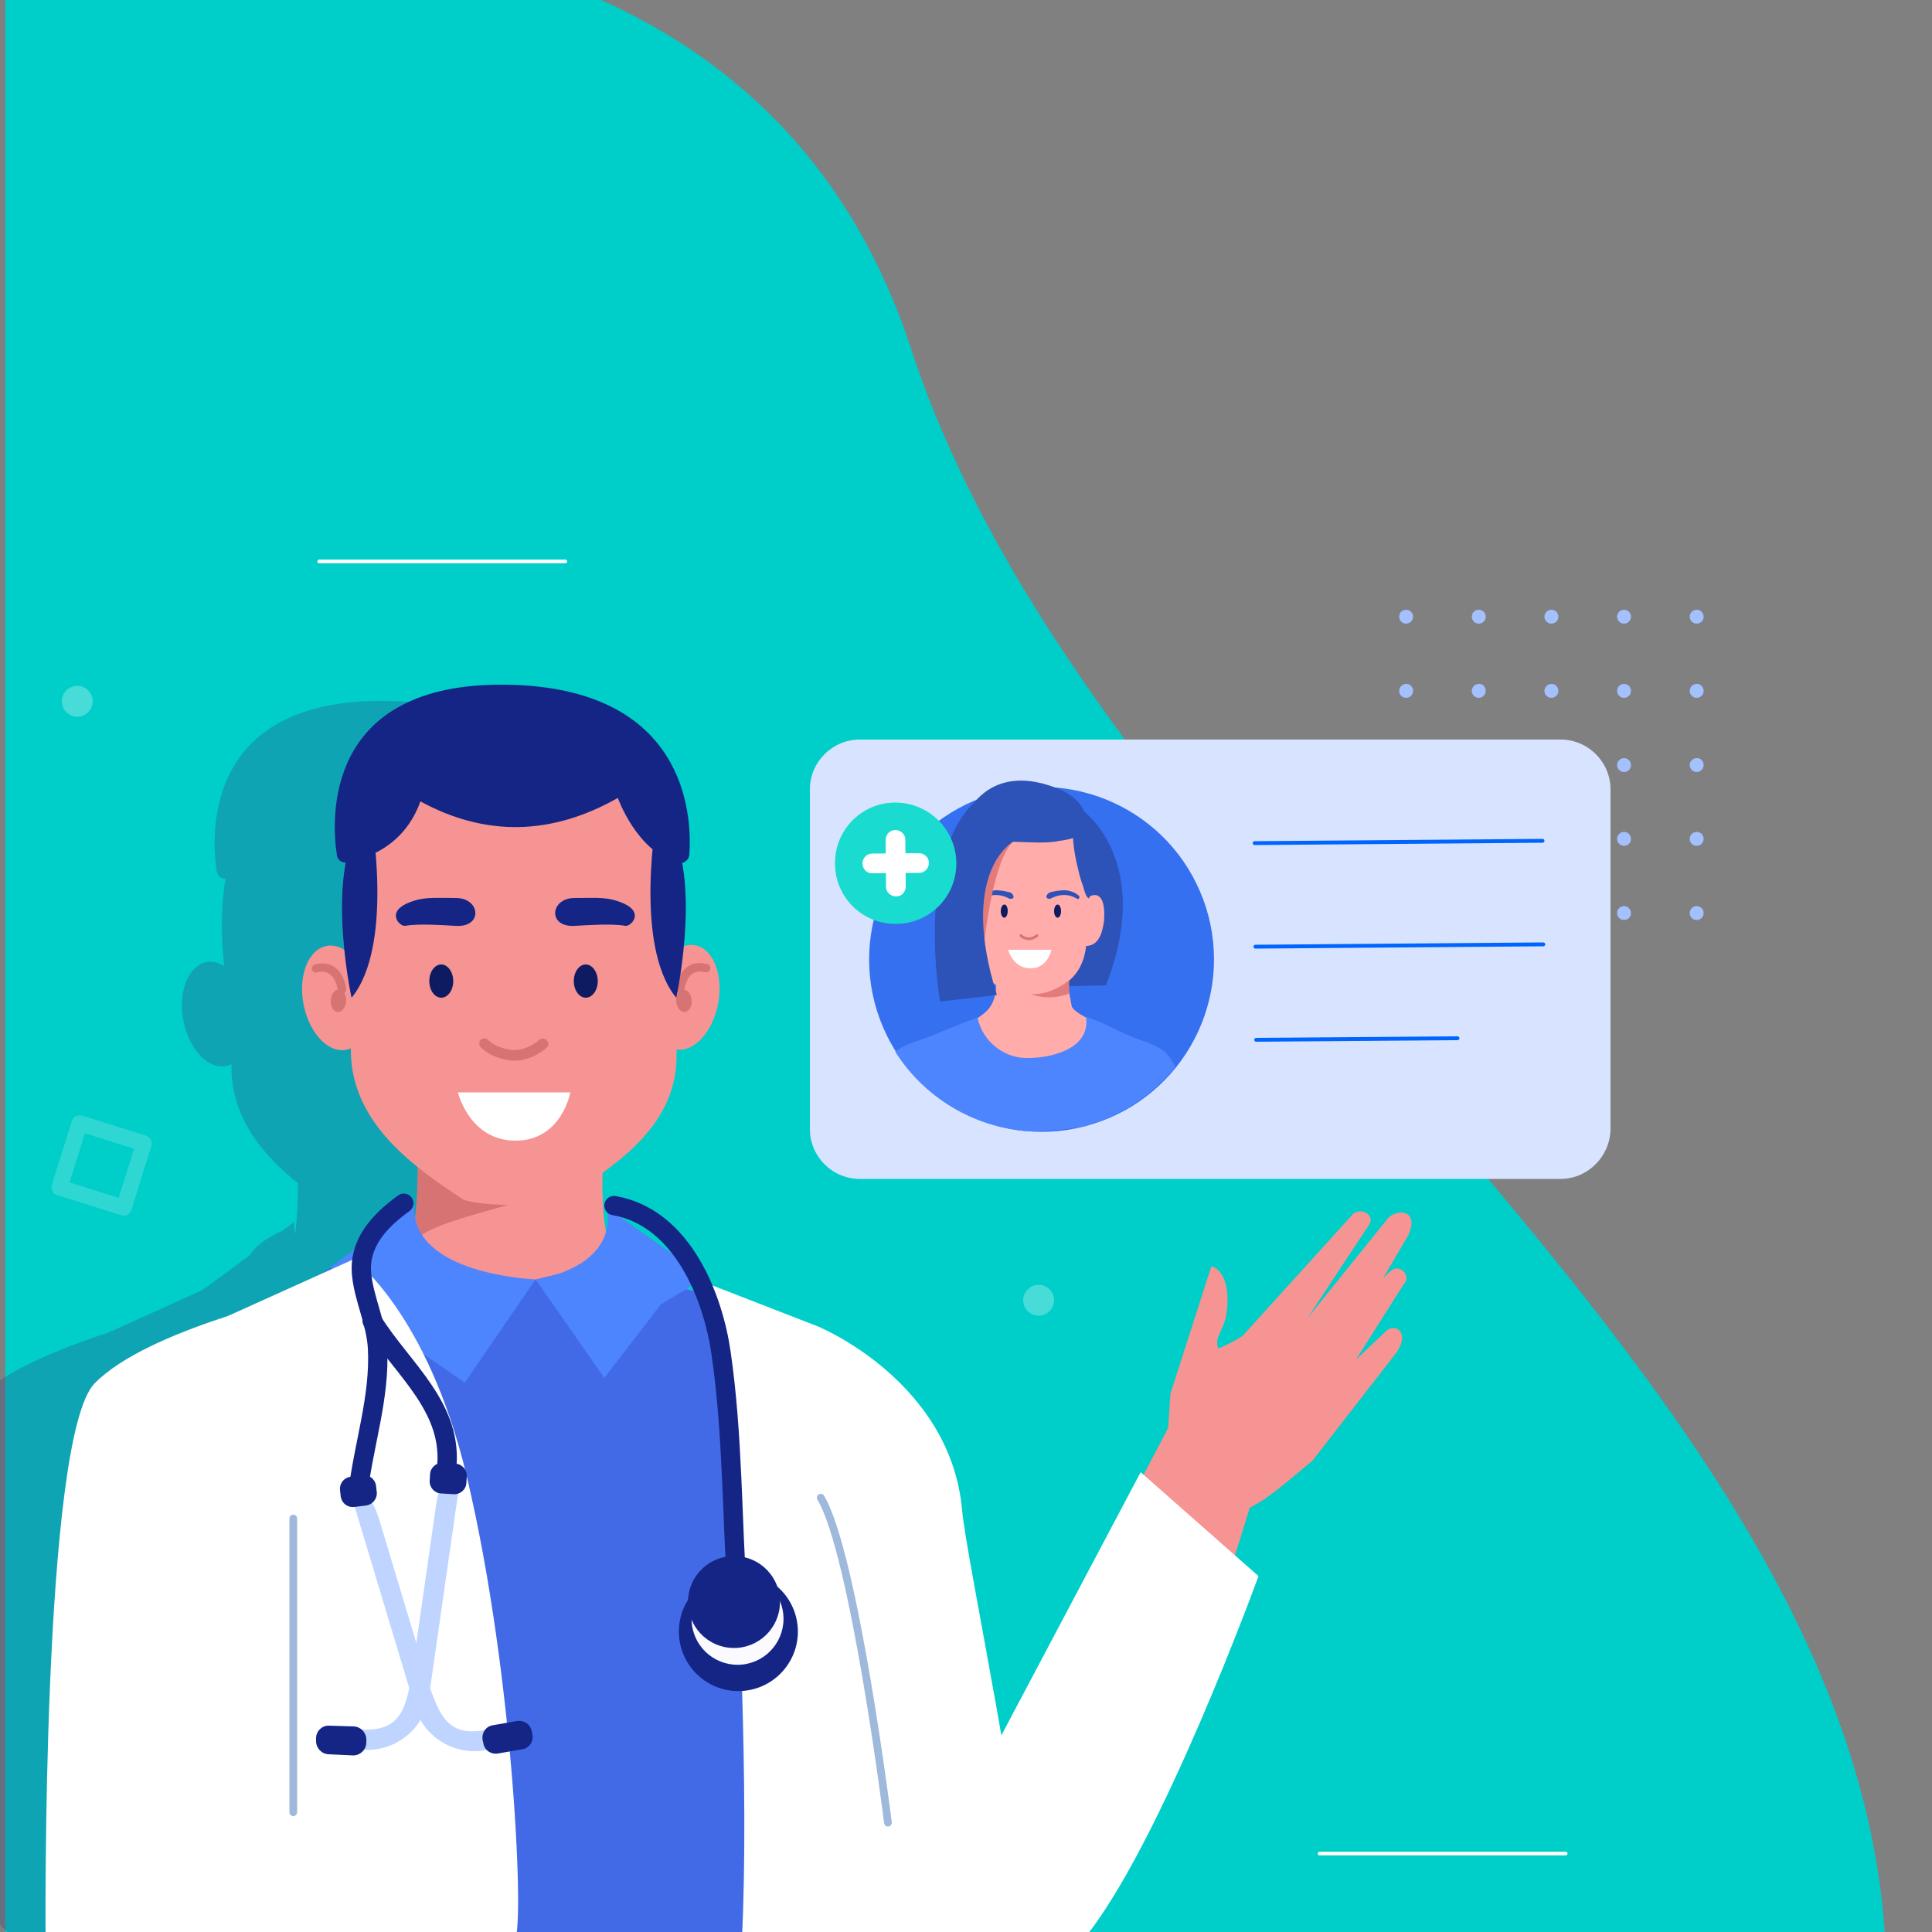
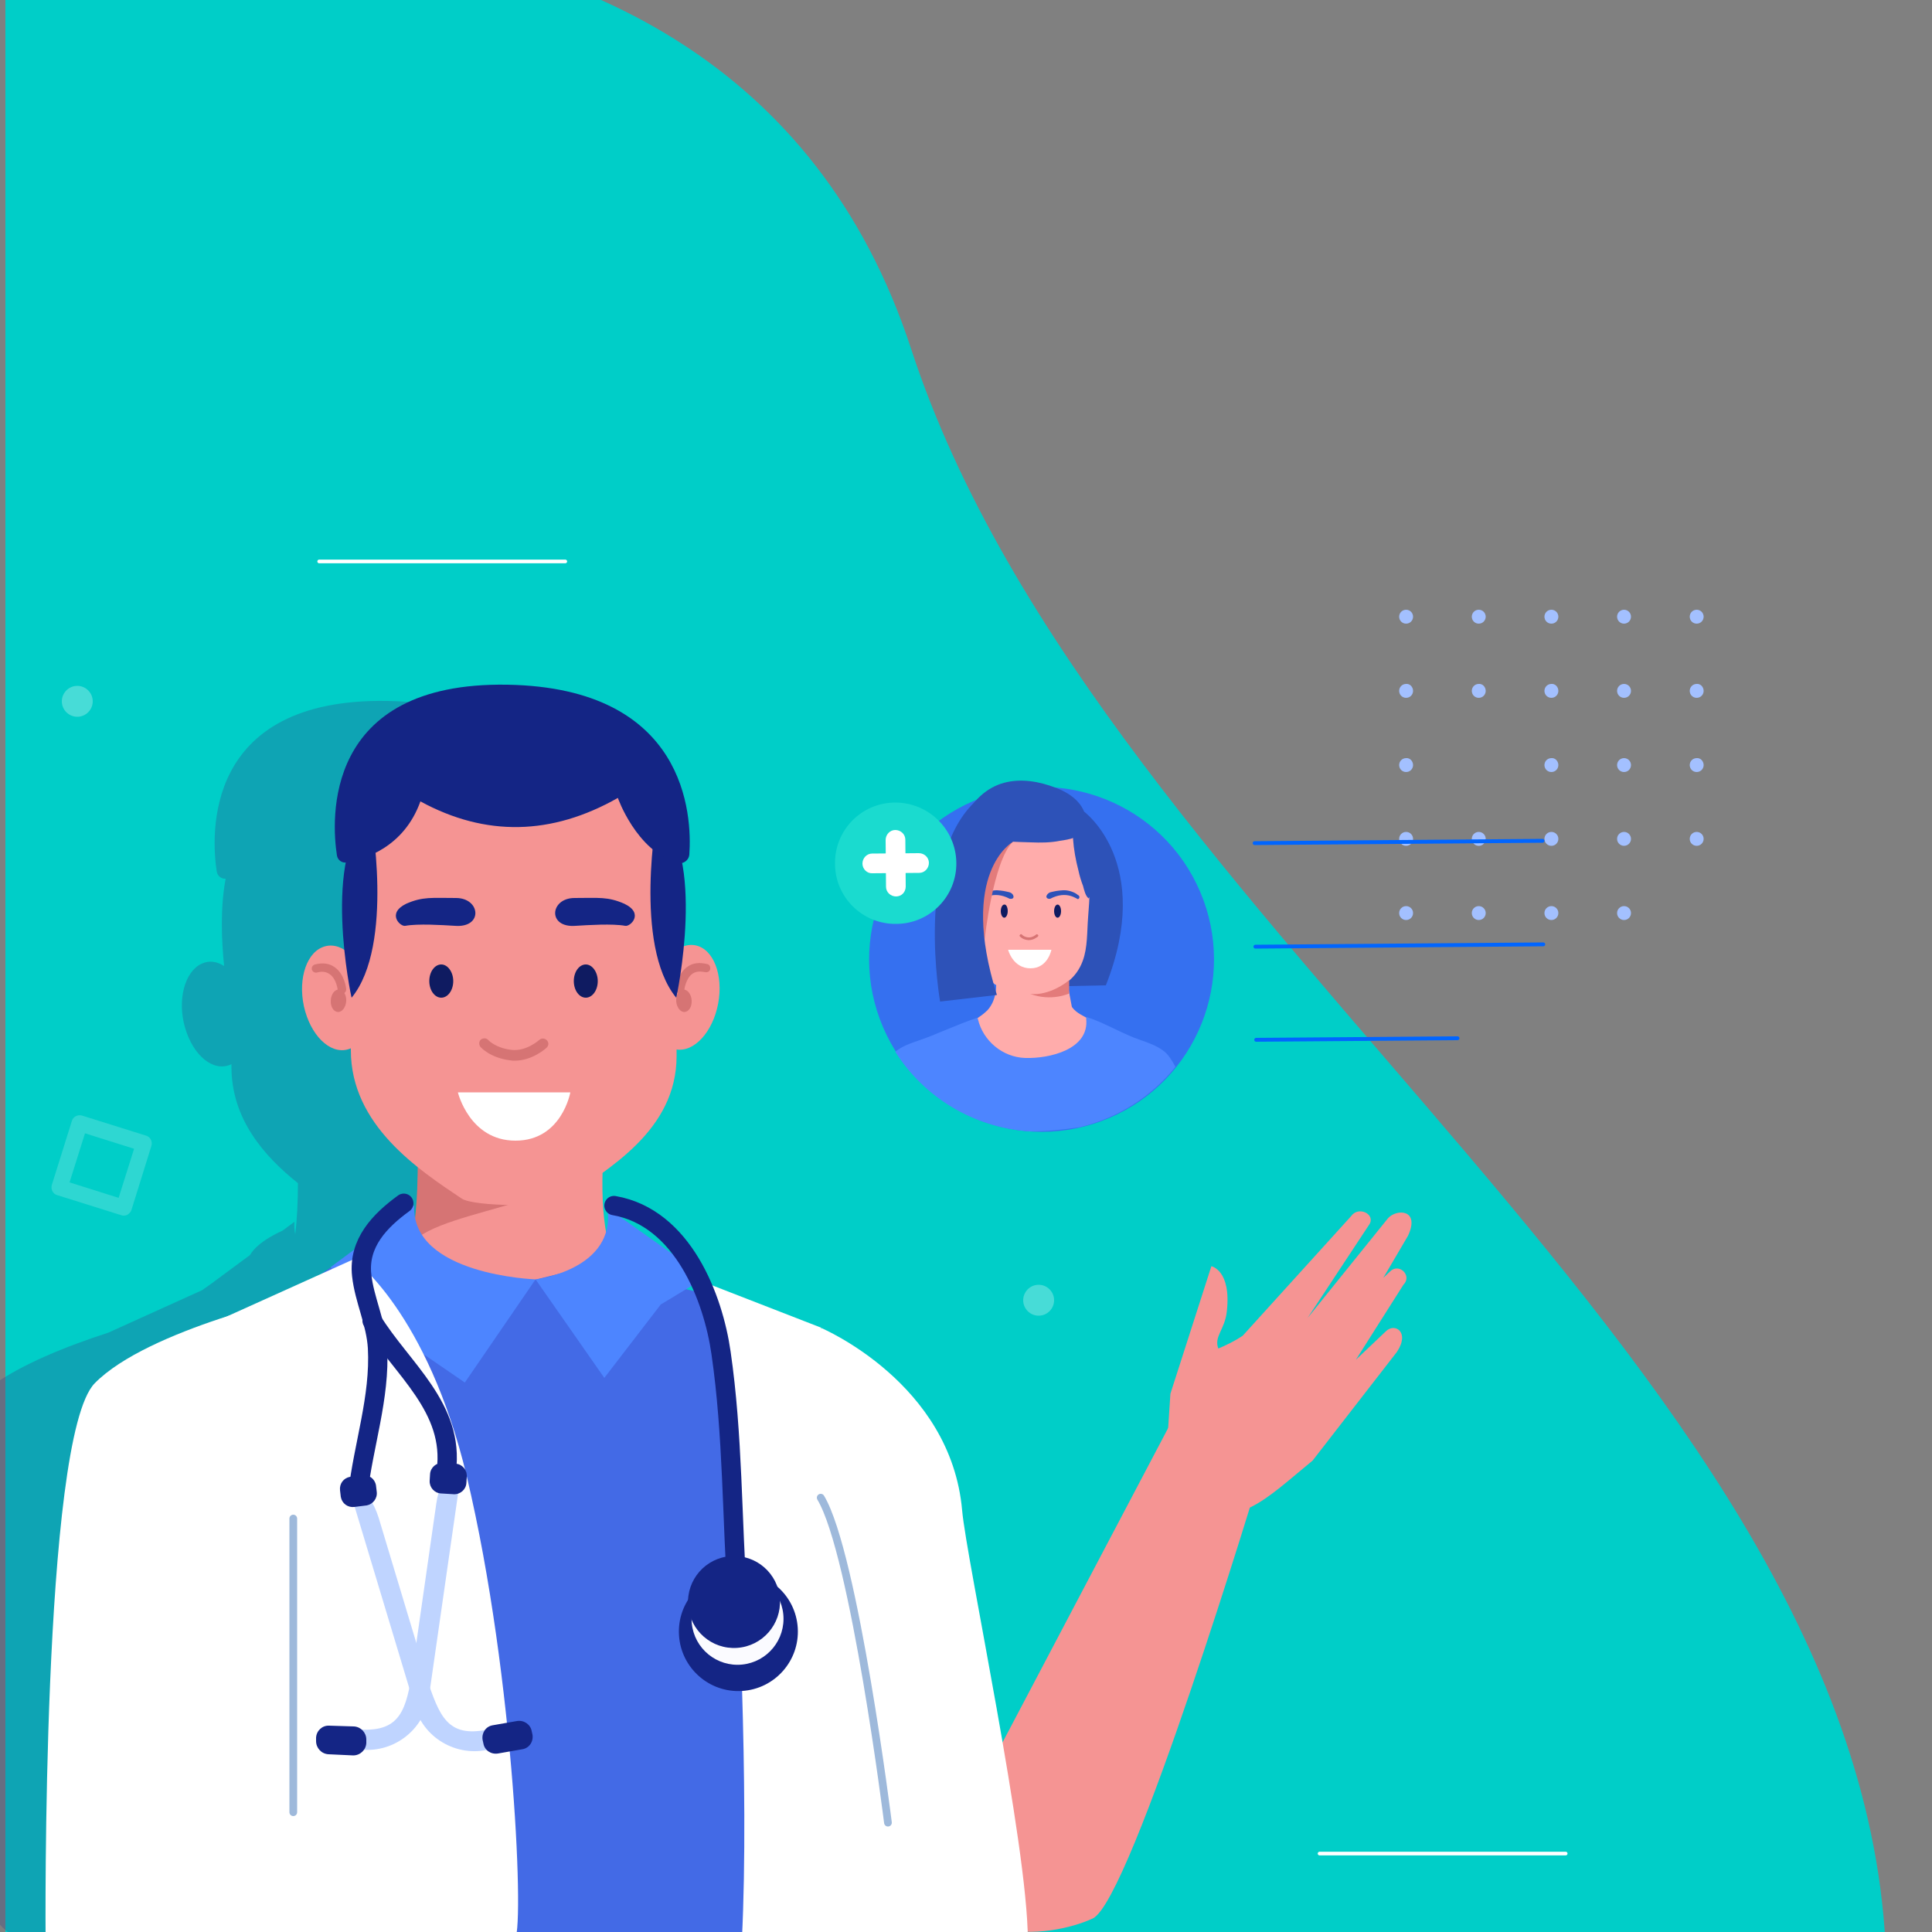
<svg xmlns="http://www.w3.org/2000/svg" xmlns:xlink="http://www.w3.org/1999/xlink" enable-background="new 0 0 500 500" version="1.1" viewBox="0 0 500 500">
  <rect x="0" y="0" width="500" height="500" fill="#808080" stroke="none" />
  <style type="text/css"> .st0{clip-path:url(#a);fill:#00CEC8;} .st1{fill:#A3C0FF;} .st2{fill:#D8E3FF;} .st3{fill-rule:evenodd;clip-rule:evenodd;fill:#F59493;} .st4{fill-rule:evenodd;clip-rule:evenodd;fill:#FFFFFF;} .st5{opacity:0.31;fill:#2E4787;} .st6{fill:#F59493;} .st7{fill:#436AE6;} .st8{fill:#D67474;} .st9{fill:#0F1B61;} .st10{fill:#142585;} .st11{fill:#4D85FF;} .st12{fill:#FFFFFF;} .st13{fill:none;stroke:#9EB9DB;stroke-width:2;stroke-linecap:round;stroke-linejoin:round;stroke-miterlimit:10;} .st14{fill:none;stroke:#142585;stroke-width:5;stroke-linecap:round;stroke-linejoin:round;stroke-miterlimit:10;} .st15{fill:#BFD4FF;} .st16{fill:none;stroke:#223A7A;stroke-width:5.47;stroke-linecap:round;stroke-linejoin:round;stroke-miterlimit:10;} .st17{fill:#FBFBFF;} .st18{fill-rule:evenodd;clip-rule:evenodd;fill:none;stroke:#0065FF;stroke-width:1;stroke-linecap:round;stroke-linejoin:round;stroke-miterlimit:10;} .st19{fill:#3570F0;} .st20{fill:#2D52B8;} .st21{fill:#FFACAB;} .st22{fill:#E37B7B;} .st23{fill:#1ADBCF;} .st24{opacity:0.18;} .st25{fill:none;stroke:#FFFFFF;stroke-width:0.946;stroke-linecap:round;stroke-linejoin:round;stroke-miterlimit:10;} .st26{opacity:0.28;fill:#FFFFFF;} .st27{clip-path:url(#SVGID_4_);fill:#00CEC8;} .st28{clip-path:url(#SVGID_6_);fill:#00CEC8;} .st29{clip-path:url(#SVGID_8_);fill:#00CEC8;} .st30{fill:#173885;} .st31{fill:#385BD6;} .st32{fill:#C2D5FF;} .st33{fill:#C0CAE3;} .st34{fill:#4A74FF;} .st35{fill:#122175;} .st36{fill:#E6EEFF;} .st37{fill:#183180;} .st38{fill:#99B2E8;} .st39{fill:#8EA3D4;} .st40{fill:#C9E4FF;} .st41{fill:none;stroke:#E38A78;stroke-width:0.83;stroke-linecap:round;stroke-linejoin:round;stroke-miterlimit:10;} .st42{fill:none;stroke:#9EB9DB;stroke-linecap:round;stroke-linejoin:round;stroke-miterlimit:10;} .st43{fill:none;stroke:#FFFFFF;stroke-width:1.564;stroke-linecap:round;stroke-linejoin:round;stroke-miterlimit:10;} .st44{fill:#A3BEF7;} .st45{fill:none;stroke:#142585;stroke-width:2;stroke-linecap:round;stroke-linejoin:round;stroke-miterlimit:10;} .st46{fill:none;stroke:#223A7A;stroke-width:2.383;stroke-linecap:round;stroke-linejoin:round;stroke-miterlimit:10;} .st47{fill:none;stroke:#142585;stroke-linecap:round;stroke-linejoin:round;stroke-miterlimit:10;} .st48{fill:#F0F5FF;} .st49{opacity:0.28;} .st50{opacity:0.4;fill:#A8B2E5;} .st51{opacity:0.31;fill:#476DCF;} .st52{fill:url(#SVGID_9_);} .st53{fill:#3B6BD9;} .st54{opacity:0.27;fill:#FCFEFF;} .st55{fill:#2F6AD6;} .st56{fill:#2B60C2;} .st57{fill:#6094F5;} .st58{fill:#4C87F5;} .st59{fill:#85B0FF;} .st60{fill:#B8D1FF;} .st61{fill:#99B8FF;} .st62{fill:#356DE6;} .st63{fill:#CFDEFF;} .st64{fill:#3071FF;} .st65{fill:#FFFFFF;stroke:#35519C;stroke-width:0.575;stroke-miterlimit:10;} .st66{fill:#0E2E82;} .st67{fill:#FFFFFF;stroke:#35519C;stroke-width:0.591;stroke-miterlimit:10;} .st68{fill:#3E62D4;} .st69{fill:none;stroke:#B8CCFF;stroke-width:3.659;stroke-linecap:round;stroke-linejoin:round;stroke-miterlimit:10;} .st70{fill:#3072FF;} .st71{fill:none;stroke:#FFFFFF;stroke-width:2.045;stroke-linecap:round;stroke-linejoin:round;stroke-miterlimit:10;} .st72{fill:url(#SVGID_10_);} .st73{fill:#ED9845;} .st74{fill:#AA5509;} .st75{opacity:0.37;fill:#AA5509;} .st76{fill:#FFA664;} .st77{fill:#D37B33;} .st78{opacity:0.18;fill:#FFE0C9;} .st79{fill:#EBF5FF;} .st80{fill:#EB984E;} .st81{fill:#FFAC61;} .st82{fill:#214BB8;} .st83{fill:#3864D6;} .st84{fill:#E1EAF4;} .st85{fill:#A1B8ED;} .st86{fill:#A6BEF5;} .st87{fill:#DBE7FF;} .st88{fill:#2F81EC;} .st89{fill:none;stroke:#2C4482;stroke-width:1.592;stroke-linecap:round;stroke-linejoin:round;stroke-miterlimit:10;} .st90{fill-rule:evenodd;clip-rule:evenodd;fill:#A1BFFF;} .st91{fill-rule:evenodd;clip-rule:evenodd;fill:#F0F5FF;} .st92{fill-rule:evenodd;clip-rule:evenodd;fill:none;stroke:#223A7A;stroke-width:1.797;stroke-linecap:round;stroke-miterlimit:10;} .st93{fill-rule:evenodd;clip-rule:evenodd;fill:#63FFF5;} .st94{fill-rule:evenodd;clip-rule:evenodd;fill:none;stroke:#FCFEFF;stroke-width:3.963;stroke-linecap:round;stroke-linejoin:round;stroke-miterlimit:10;} .st95{fill:#2651DE;} .st96{fill:#A1BFFF;} .st97{fill:#2D69ED;} .st98{opacity:0.73;fill:#3171FF;} .st99{fill:#223A7A;} .st100{fill:none;stroke:#FFFFFF;stroke-width:1.275;stroke-linecap:round;stroke-linejoin:round;stroke-miterlimit:10;} .st101{fill:#63FFF5;} .st102{fill-rule:evenodd;clip-rule:evenodd;fill:none;stroke:#FFFFFF;stroke-width:1.247;stroke-linecap:round;stroke-miterlimit:10;} .st103{fill:none;stroke:#223A7A;stroke-width:2.131;stroke-linecap:round;stroke-miterlimit:10;} .st104{fill:#2B41E3;} .st105{fill:#F6F7FA;} </style>
  <defs>
    <rect id="b" x="1.4" width="500" height="500" />
  </defs>
  <clipPath id="a">
    <use xlink:href="#b" />
  </clipPath>
  <path class="st0" d="m-11.8-10.3s198.6-49.4 247.6 100.6 250.3 265.4 252.4 419.8l-488.6 0.8c-6.3 0-11.4-6.7-11.4-15v-506.2z" />
  <path class="st1" d="m365.7 159.6c0 1-0.8 1.8-1.8 1.8s-1.8-0.8-1.8-1.8 0.8-1.8 1.8-1.8 1.8 0.8 1.8 1.8z" />
  <path class="st1" d="m384.5 159.6c0 1-0.8 1.8-1.8 1.8s-1.8-0.8-1.8-1.8 0.8-1.8 1.8-1.8 1.8 0.8 1.8 1.8z" />
  <path class="st1" d="m403.3 159.6c0 1-0.8 1.8-1.8 1.8s-1.8-0.8-1.8-1.8 0.8-1.8 1.8-1.8 1.8 0.8 1.8 1.8z" />
  <circle class="st1" cx="420.3" cy="159.6" r="1.8" />
  <path class="st1" d="m440.9 159.6c0 1-0.8 1.8-1.8 1.8s-1.8-0.8-1.8-1.8 0.8-1.8 1.8-1.8 1.8 0.8 1.8 1.8z" />
  <path class="st1" d="m365.7 178.8c0 1-0.8 1.8-1.8 1.8s-1.8-0.8-1.8-1.8 0.8-1.8 1.8-1.8c1-0.1 1.8 0.8 1.8 1.8z" />
  <path class="st1" d="m384.5 178.8c0 1-0.8 1.8-1.8 1.8s-1.8-0.8-1.8-1.8 0.8-1.8 1.8-1.8c1-0.1 1.8 0.8 1.8 1.8z" />
  <path class="st1" d="m403.3 178.8c0 1-0.8 1.8-1.8 1.8s-1.8-0.8-1.8-1.8 0.8-1.8 1.8-1.8c1-0.1 1.8 0.8 1.8 1.8z" />
  <path class="st1" d="m422.1 178.8c0 1-0.8 1.8-1.8 1.8s-1.8-0.8-1.8-1.8 0.8-1.8 1.8-1.8 1.8 0.8 1.8 1.8z" />
  <path class="st1" d="m440.9 178.8c0 1-0.8 1.8-1.8 1.8s-1.8-0.8-1.8-1.8 0.8-1.8 1.8-1.8c1-0.1 1.8 0.8 1.8 1.8z" />
  <path class="st1" d="m365.7 198c0 1-0.8 1.8-1.8 1.8s-1.8-0.8-1.8-1.8 0.8-1.8 1.8-1.8c1-0.1 1.8 0.8 1.8 1.8z" />
-   <path class="st1" d="m384.5 198c0 1-0.8 1.8-1.8 1.8s-1.8-0.8-1.8-1.8 0.8-1.8 1.8-1.8c1-0.1 1.8 0.8 1.8 1.8z" />
  <path class="st1" d="m403.3 198c0 1-0.8 1.8-1.8 1.8s-1.8-0.8-1.8-1.8 0.8-1.8 1.8-1.8c1-0.1 1.8 0.8 1.8 1.8z" />
  <path class="st1" d="m422.1 198c0 1-0.8 1.8-1.8 1.8s-1.8-0.8-1.8-1.8 0.8-1.8 1.8-1.8 1.8 0.8 1.8 1.8z" />
  <path class="st1" d="m440.9 198c0 1-0.8 1.8-1.8 1.8s-1.8-0.8-1.8-1.8 0.8-1.8 1.8-1.8c1-0.1 1.8 0.8 1.8 1.8z" />
  <path class="st1" d="m365.7 217.1c0 1-0.8 1.8-1.8 1.8s-1.8-0.8-1.8-1.8 0.8-1.8 1.8-1.8 1.8 0.8 1.8 1.8z" />
  <path class="st1" d="m384.5 217.1c0 1-0.8 1.8-1.8 1.8s-1.8-0.8-1.8-1.8 0.8-1.8 1.8-1.8 1.8 0.8 1.8 1.8z" />
  <path class="st1" d="m403.3 217.1c0 1-0.8 1.8-1.8 1.8s-1.8-0.8-1.8-1.8 0.8-1.8 1.8-1.8 1.8 0.8 1.8 1.8z" />
  <circle class="st1" cx="420.3" cy="217.1" r="1.8" />
  <path class="st1" d="m440.9 217.1c0 1-0.8 1.8-1.8 1.8s-1.8-0.8-1.8-1.8 0.8-1.8 1.8-1.8 1.8 0.8 1.8 1.8z" />
  <path class="st1" d="m365.7 236.3c0 1-0.8 1.8-1.8 1.8s-1.8-0.8-1.8-1.8 0.8-1.8 1.8-1.8 1.8 0.8 1.8 1.8z" />
  <path class="st1" d="m384.5 236.3c0 1-0.8 1.8-1.8 1.8s-1.8-0.8-1.8-1.8 0.8-1.8 1.8-1.8 1.8 0.8 1.8 1.8z" />
  <path class="st1" d="m403.3 236.3c0 1-0.8 1.8-1.8 1.8s-1.8-0.8-1.8-1.8 0.8-1.8 1.8-1.8 1.8 0.8 1.8 1.8z" />
  <path class="st1" d="m422.1 236.3c0 1-0.8 1.8-1.8 1.8s-1.8-0.8-1.8-1.8 0.8-1.8 1.8-1.8 1.8 0.8 1.8 1.8z" />
-   <path class="st1" d="m440.9 236.3c0 1-0.8 1.8-1.8 1.8s-1.8-0.8-1.8-1.8 0.8-1.8 1.8-1.8 1.8 0.8 1.8 1.8z" />
-   <path class="st2" d="m403.9 305.1h-181.4c-7.1 0-12.9-5.8-12.9-12.9v-87.9c0-7.1 5.8-12.9 12.9-12.9h181.4c7.1 0 12.9 5.8 12.9 12.9v87.9c-0.1 7.1-5.9 12.9-12.9 12.9z" />
  <path class="st3" d="m250.2 468.5 53-100.6 22.9 13.7s-33.3 110.2-43.3 114.9-43.6 10.8-32.6-28z" />
-   <path class="st4" d="m295.2 381 30.5 26.9s-25.4 69.9-45.3 94l-25.7 0.1-13.8-18.4 54.3-102.6z" />
  <path class="st5" d="m219.6 489.5c0-24.4-0.7-81.5-1.8-94.2-2.9-33.1-36.5-47.3-36.5-47.3l-30.5-11.9-0.3-0.6 1-0.6-2-1.4c-3.5-6.4-9-11.4-18-12.9l0.1 0.2-5.6-3.8c0.3 2.3 0.2 4.4-0.3 6.2-0.8-4.6-1-9.7-0.9-15.2 9.6-6.9 19.2-16.1 19.2-30.2v-1.8c4.1 0.6 8.5-3.4 10.4-9.9 2.1-7.2 0.1-14.6-4.3-16.6-1.4-0.6-2.8-0.6-4.3-0.1 0.6-6.7 0.9-14.8-0.4-21.8 1-0.3 1.8-1.1 1.9-2.3 0.7-10.1-0.7-43.1-47.1-43.9-47.9-0.8-45.5 35.2-44.1 44.2 0.2 1.1 1.2 1.9 2.3 1.8-1.4 7.3-1.1 15.8-0.4 22.6-1.9-1.2-3.9-1.5-5.8-0.6-4.4 2-6.4 9.4-4.3 16.6s7.3 11.5 11.8 9.5c0.1 0 0.1-0.1 0.2-0.1v0.7c0 13.4 8.3 23 17.2 30.1 0 4.7-0.2 9.2-0.7 13.2-0.2-1-0.3-2.1-0.2-3.2l-3.1 2.3s-6.4 2.7-8.4 6.3l-10 7.4-2.4 1.7-24.3 11c-10.5 3.4-22.7 8.2-30.6 14.1v132c0 6.1 5 11.1 11.1 11.1l197.9-0.2c3.9-3.1 8-6.8 13.2-12.4z" />
  <path class="st6" d="m133.5 356.6h3.8c11.6 0 35.9-9.5 35.9-18.8-22.4-4.3-17.7-34.6-14.8-65.1 0-9.4-9.5-17.1-21.2-17.1h-3.8c-11.6 0-25.5 10.9-25.5 20.3-0.7 28.2 5.3 52.7-15.1 61.8 0.1 9.3 29.1 18.9 40.7 18.9z" />
  <path class="st7" d="m46.9 501.8c0.6-68.8 4.1-149.9 4.1-149.9l34.6-23.9 12.4 13.2 53.4-13.2s52 10 63.6 17.6 10.8 75.3 10.8 75.3-14.6 54.2-16.1 81.1l-162.8-0.2z" />
  <path class="st8" d="m157.2 293c0 19-42.8 18.9-50.9 29 1.9-8.1 2-19.6 1.7-31.7l49.2 2.7z" />
  <path class="st6" d="m146 310.3c11.3-7.7 29.1-17.7 29.1-37v-41.6c0-24.7-18.4-45-41-45h-2.3c-22.5 0-41 20.2-41 45v40.1c0 19.4 17.5 30.9 28.7 38.4 3.2 2.1 23.3 2.3 26.5 0.1z" />
  <path class="st9" d="m117.3 253.9c0 2.4-1.4 4.3-3.1 4.3s-3.1-1.9-3.1-4.3 1.4-4.3 3.1-4.3 3.1 2 3.1 4.3z" />
  <path class="st9" d="m154.7 253.9c0 2.4-1.4 4.3-3.1 4.3s-3.1-1.9-3.1-4.3 1.4-4.3 3.1-4.3 3.1 2 3.1 4.3z" />
  <path class="st10" d="m104.9 239.6c3.3-0.6 9.5-0.2 12.8 0 7.4 0.6 6.7-7.2 0.3-7.2-6.2 0-8.6-0.4-12.9 1.5-5.1 2.5-1.5 6-0.2 5.7z" />
  <path class="st10" d="m161.8 239.6c-3.3-0.6-9.5-0.2-12.8 0-7.4 0.6-6.7-7.2-0.3-7.2 6.2 0 8.6-0.4 12.9 1.5 5.2 2.5 1.5 6 0.2 5.7z" />
  <path class="st6" d="m79 261.8c2.1 7.2 7.3 11.5 11.8 9.5 4.4-2 6.4-9.4 4.3-16.6s-7.3-11.5-11.8-9.5c-4.4 1.9-6.4 9.3-4.3 16.6z" />
  <path class="st8" d="m88.5 257.2h0.1c0.6-0.1 1-0.6 1-1.2 0-0.2-0.4-3.9-3-5.7-1.4-1-3.1-1.2-5.1-0.7-0.6 0.2-0.9 0.7-0.8 1.3 0.2 0.6 0.7 0.9 1.3 0.8 1.4-0.4 2.4-0.2 3.3 0.4 1.8 1.2 2.1 4.1 2.1 4.1 0.1 0.6 0.5 1 1.1 1z" />
  <path class="st8" d="m85.6 258.9c-0.1 1.6 0.7 2.9 1.8 3s2.1-1.2 2.2-2.8-0.7-2.9-1.8-3c-1.2-0.1-2.1 1.2-2.2 2.8z" />
  <ellipse class="st6" transform="matrix(.183 -.983 .983 .183 -108.88 385.34)" cx="177.5" cy="258.2" rx="13.7" ry="8.6" />
  <path class="st8" d="m176 257.2c0.5 0 1-0.4 1.1-1 0 0 0.3-2.9 2.1-4.2 0.9-0.6 1.9-0.7 3.3-0.4 0.6 0.1 1.2-0.2 1.3-0.8s-0.2-1.2-0.8-1.3c-2-0.5-3.7-0.3-5.1 0.7-2.6 1.8-3 5.6-3 5.7-0.1 0.6 0.4 1.1 1 1.2l0.1 0.1z" />
  <path class="st8" d="m179 258.9c0.1 1.6-0.7 2.9-1.8 3s-2.1-1.2-2.2-2.8 0.7-2.9 1.8-3 2.1 1.2 2.2 2.8z" />
  <path class="st8" d="m133.2 274.5c4.7 0 8.2-3.3 8.3-3.4 0.5-0.5 0.6-1.3 0-1.9-0.5-0.5-1.3-0.6-1.9-0.1 0 0-3.4 3.1-7.3 2.6-4-0.5-5.8-2.4-5.9-2.5-0.5-0.6-1.3-0.6-1.9-0.2-0.6 0.5-0.6 1.3-0.2 1.9 0.1 0.1 2.4 2.8 7.6 3.5 0.5 0.1 0.9 0.1 1.3 0.1z" />
  <path class="st10" d="m95.9 210.4s6.3 34.1-4.9 47.8c-0.1 0-8-37.5 4.9-47.8z" />
  <path class="st10" d="m170.1 210.4s-6.3 34.1 4.9 47.8c0.1 0 8-37.5-4.9-47.8z" />
  <path class="st10" d="m175.1 223.3c1.6 0.5 3.2-0.6 3.3-2.2 0.7-10.1-0.7-43.1-47.1-43.9-47.9-0.8-45.5 35.2-44.1 44.2 0.2 1.2 1.3 2 2.5 1.8 4.5-0.8 14.8-3.8 19.1-15.8 16.9 9.2 34 8.8 51.1-0.9 0 0 4.7 13.5 15.2 16.8z" />
  <path class="st11" d="m157.2 312.6 25.4 18-11.6 7-14.6 19-17.8-25.5s20.9-2.5 18.6-18.5z" />
  <path class="st11" d="m107.2 311.9-21.6 16 5.1 9.6 29.6 20.3 18.3-26.7s-32.3-1.1-31.4-19.2z" />
  <path class="st12" d="m24.5 358c13.8-14.1 54.5-22.9 54.5-22.9l1.6 61.6-5.3 105.3h-63.5c0 0.1-1.1-129.8 12.7-144z" />
  <path class="st12" d="m40.1 349.1 51.4-23.2s19.1 13.6 29.3 56.2c12.5 52.5 15 119.8 12.3 119.8l-92.9 0.1 1.5-81.2-1.6-71.7z" />
  <path class="st12" d="m225.9 465.9c-4.3 25.7-7.4 36.1-7.4 36.1h-26.5c2-39.8-1.4-99.4-1.4-99.4s-0.8-65.9-11.8-72.1l33.7 13.1c0 0.1 19.5 85.7 13.4 122.3z" />
  <path class="st12" d="m249 390.9c1.1 12.6 17 86.7 17 111.1h-47.4c-10.8-20.8-6-53.5-6-53.5v-104.8c-0.1 0 33.5 14.1 36.4 47.2z" />
  <path class="st13" d="m75.9 469v-76" />
  <path class="st13" d="m229.8 471.7s-8.7-69.6-17.4-84.1" />
  <path class="st14" d="m104.5 311.4c-6.2 4.5-11.8 10.3-10.9 18.6 0.7 6.4 3.7 12.2 4.1 18.8 0.7 12.9-3.7 25.3-5.1 37.9" />
  <path class="st14" d="m96.3 341.8c7.7 12.5 21.4 22.5 19.2 38.9" />
  <path class="st15" d="m98 392.8 13 43.2c3.2 9.3 5.7 14.3 17.3 11.1 0.4 1.6 0.7 3.3 1 4.9l-1.8 0.5c-8.5 2.6-17.6-2.2-20.1-10.7l-15.6-51.8c-2.6-8.4 3.6-5.5 6.2 2.8z" />
  <path class="st10" d="m133.8 445.4-6.3 1.1c-1.8 0.3-2.9 2-2.6 3.8l0.2 0.9c0.3 1.8 2 2.9 3.8 2.6l6.3-1.1c1.8-0.3 2.9-2 2.6-3.8l-0.2-0.9c-0.3-1.7-2-2.9-3.8-2.6z" />
  <path class="st15" d="m112.9 389.2-6.4 44.7c-1.7 9.6-3.5 15-15.5 13.5-0.1 1.7-0.2 3.4-0.2 5l1.9 0.3c8.8 1.3 17-4.8 18.3-13.6l7.7-53.6c1.1-8.7-4.6-5-5.8 3.7z" />
  <path class="st10" d="m85.2 446.6 6.4 0.2c1.8 0.1 3.2 1.6 3.2 3.4v0.9c-0.1 1.8-1.6 3.2-3.4 3.2l-6.4-0.3c-1.8-0.1-3.2-1.6-3.2-3.4v-0.9c0.1-1.8 1.6-3.2 3.4-3.1z" />
  <path class="st10" d="m94.9 389.6-3.2 0.4c-1.7 0.2-3.2-0.9-3.5-2.6l-0.2-1.7c-0.2-1.7 0.9-3.2 2.6-3.5l3.2-0.4c1.7-0.2 3.2 0.9 3.5 2.6l0.2 1.7c0.2 1.7-1 3.2-2.6 3.5z" />
  <path class="st10" d="m117.4 386.7-3.3-0.2c-1.7-0.1-3-1.6-2.9-3.3l0.1-1.7c0.1-1.7 1.6-3 3.3-2.9l3.3 0.2c1.7 0.1 3 1.6 2.9 3.3l-0.1 1.7c-0.1 1.7-1.6 3-3.3 2.9z" />
  <path class="st14" d="m196.6 413.6c0.2 3.3-5.5 4.2-5.7 1-1.5-21.4-1.2-43.2-4.3-64.5-2-14-9.8-35-27.7-38.1" />
  <ellipse class="st10" transform="matrix(.998 -.06 .06 .998 -24.872 12.157)" cx="191" cy="422.4" rx="15.4" ry="15.4" />
  <ellipse class="st17" transform="matrix(.995 -.099 .099 .995 -40.364 20.821)" cx="190.7" cy="419.1" rx="11.9" ry="11.9" />
  <ellipse class="st10" transform="matrix(.998 -.067 .067 .998 -27.334 13.648)" cx="189.9" cy="414.5" rx="11.9" ry="11.9" />
  <line class="st18" x1="324.9" x2="399.4" y1="245" y2="244.4" />
  <line class="st18" x1="324.7" x2="399.2" y1="218.2" y2="217.6" />
  <line class="st18" x1="325.1" x2="377.2" y1="269.1" y2="268.7" />
  <path class="st12" d="m118.5 282.7h29.1s-2.2 12.5-14.2 12.5c-11.9 0-14.9-12.5-14.9-12.5z" />
  <ellipse class="st19" transform="matrix(.92 -.393 .393 .92 -75.834 125.82)" cx="269.4" cy="248.2" rx="44.6" ry="44.6" />
  <path class="st20" d="m280.5 210s18.2 13.2 5.7 45l-24 0.5 18.3-45.5z" />
  <path class="st21" d="m253 263.8c-0.2-0.1-0.2-0.2 0.1-0.4 0.9-0.6 1.7-1.2 2.5-2 2.3-2.6 2.3-6 2.2-8.3 0-0.5 19.3-1.9 19.3-1.9-0.1 0.5-1 0.3-1 2.5 0 0.2 1 5.1 1.3 6.9 1.3 1.8 3.4 2.4 4.2 3.1 0.3 0.3 3.8 3.6 3.5 3.2-0.4-0.4 2.7 5.1-1 1.8 0.8 1 9.4 5.6 9.4 5.6l-26.7 2.9-20.4-7.8 6.6-5.6z" />
-   <path class="st21" d="m280.6 244.8c3.9 0.3 4.7-3.7 5.1-6.3 0.2-2 0.4-7.9-3.3-6.7-3.8 1.2-2 12.3-2 12.3 0.3 0 0.6 0.1 0.9 0.1h-0.8c-0.4 0-0.4 0.6 0.1 0.6z" />
  <path class="st21" d="m251.4 216.2c1.8-4.7 5.5-7.3 10-8 1.3-0.1 2.6-0.1 3.9-0.1h0.2c3.9 0 7.7 0.3 10.9 3.2 3 2.7 4.5 7 5.1 11.1 0.8 5 0.5 10.1 0.1 15-0.3 3.7-0.1 7.8-1.4 11.3-1.7 4.6-5.2 6.7-9.2 8.3-4.1 1.7-8.1 0.5-12-1.4-4.4-2.1-7-6.7-7.6-11.7-0.5-4.1-1.1-8.3-1.4-12.4-0.3-5.1-0.4-10.6 1.4-15.3z" />
  <path class="st20" d="m266.8 218c-4-0.1-8-0.3-12-0.6-1.4-0.1-2.7-0.2-4.1-0.7-0.6-0.2-1.2-0.6-1.5-1.2-0.4-0.9-0.2-2 0.2-2.9 1.9-5.3 6-8.8 10.4-10s9.1-0.4 13.5 1.3c3.2 1.2 7.6 3.8 7.9 8.9 0.2 3.9-4.9 4.5-6.9 4.8-2.5 0.5-5 0.5-7.5 0.4z" />
  <path class="st20" d="m277.7 217.1c0-0.2 0-0.4 0.1-0.6s0.3-0.3 0.4-0.4c0.5-0.4 1.1-0.7 1.6-1.1 0.3-0.2 0.6-0.4 1-0.4 0.7 0 1.2 0.6 1.5 1.2 1 1.8 1.4 3.9 1.4 5.9s-0.3 4.1-0.7 6.1c-0.3 1.4-0.5 3.5-1.2 4.7-0.8-0.3-1.3-2.4-1.5-3.2-0.5-1.3-0.9-2.6-1.2-4-0.7-2.7-1.2-5.4-1.4-8.2z" />
  <path class="st11" d="m304.2 276.1c-1-1.9-2-3.3-2.9-4-1.9-1.5-4.3-2.3-6.3-3-2.1-0.7-4.4-1.8-6.7-2.9s-4.6-2.2-6.8-2.9l-0.3-0.1-0.1 0.4c0.9 8-9.5 10.4-15.8 10.2-5.9-0.2-10.9-4.5-12.2-10l-0.1-0.4-0.4 0.1c-2.1 0.7-4.8 1.8-7.5 2.9-2.6 1.1-5.3 2.2-7.4 2.9-2 0.7-4.2 1.4-6 2.9 7.4 11.7 20.1 19.6 34.8 20.6 4.1 0 8.4-0.4 13-1.1 9.9-2.4 18.6-8 24.7-15.6z" />
  <path class="st20" d="m271.8 232.6c-0.5 0.1-0.9-0.1-1-0.5 0-0.4 0.4-1 1.1-1.2 1.3-0.3 1.7-0.4 3.2-0.5 1.3-0.1 3 0.5 3.7 1.1 0.1 0.1 0.2 0.2 0.3 0.2 0.4 0.3 0.3 0.8-0.1 1-0.2 0.1-2.9-2.4-7.2-0.1zm0-0.8z" />
  <path class="st20" d="m254.1 232.7c-0.4-0.3-0.5-0.7-0.1-1 0.1-0.1 0.2-0.2 0.3-0.2 0.7-0.6 2.4-1.1 3.7-1.1 1.5 0.1 1.9 0.2 3.2 0.5 0.7 0.2 1.1 0.7 1.1 1.2 0 0.4-0.4 0.6-1 0.5-4.3-2.3-7.1 0.2-7.2 0.1zm7.2-0.9z" />
  <path class="st22" d="m266.6 257.2s4.4 0.9 10.1-3.5v3.4c0.1 0-4.7 2.2-10.1 0.1z" />
  <path class="st22" d="m254.8 243.3s2.2-20.5 7.3-25.4c0 0-7.9-6.3-4.8-7.9l-3.9 5.5s-2 12.3-2 12.6c0 0.2 3.4 15.2 3.4 15.2z" />
  <path class="st20" d="m262.1 217.9s-14.1 7.8-4.1 39.6l-14.7 1.7s-6.5-36.6 8.8-51.5c13.9-13.4 10 10.2 10 10.2z" />
  <path class="st12" d="m260.9 245.8h11.2s-0.9 4.8-5.4 4.8c-4.6 0-5.8-4.8-5.8-4.8z" />
  <ellipse class="st9" cx="273.7" cy="235.8" rx=".9" ry="1.7" />
  <path class="st9" d="m260.8 235.8c0 0.9-0.4 1.7-0.9 1.7s-0.9-0.8-0.9-1.7 0.4-1.7 0.9-1.7c0.5-0.1 0.9 0.7 0.9 1.7z" />
  <path class="st8" d="m266.3 243.3c1.3 0 2.2-0.9 2.3-0.9 0.1-0.1 0.2-0.4 0-0.5-0.1-0.1-0.4-0.2-0.5 0 0 0-0.9 0.8-2 0.7s-1.6-0.7-1.6-0.7c-0.1-0.2-0.4-0.2-0.5 0-0.2 0.1-0.2 0.4 0 0.5 0 0 0.7 0.8 2.1 0.9h0.2z" />
  <path class="st23" d="m247.5 223.3c0.1 8.7-6.9 15.8-15.6 15.8-8.7 0.1-15.8-6.9-15.8-15.6-0.1-8.7 6.9-15.8 15.6-15.8 8.6 0 15.7 6.9 15.8 15.6z" />
  <path class="st12" d="m231.9 232c-1.4 0-2.6-1.1-2.6-2.5l-0.1-12.1c0-1.4 1.1-2.6 2.5-2.6s2.6 1.1 2.6 2.5l0.1 12.1c0 1.5-1.1 2.6-2.5 2.6z" />
  <path class="st12" d="m223.2 223.5c0-1.4 1.1-2.6 2.5-2.6l12.1-0.1c1.4 0 2.6 1.1 2.6 2.5s-1.1 2.6-2.5 2.6l-12.1 0.1c-1.4 0.1-2.6-1.1-2.6-2.5z" />
  <path class="st6" d="m361.5 349.9-21.8 28.1c-12 9.8-20.4 19-31.2 10.1-4.8-4-6.7-11.3-6.4-15.2l0.8-12.2 10.6-33s5.2 1 4 11.7c-0.5 4.7-3.4 6.5-2.2 9.6 2.1-0.9 4.2-1.9 6.3-3.3l28.1-31c1.9-2.7 6.5-0.4 4.6 2.3l-15.9 24.1 20.8-25.8c2.2-2.5 8.4-2.4 5.2 4.5l-6.4 10.9 1.7-1.6c2.3-2.4 5.9 1 3.5 3.4l-12.3 19.4 7.7-7.3c2.3-2.4 6.4 0.1 2.9 5.3z" />
  <g class="st24">
    <path class="st12" d="m31.4 314.5-16.6-5.2c-1.1-0.3-1.7-1.5-1.4-2.6l5.2-16.6c0.3-1.1 1.5-1.7 2.6-1.4l16.6 5.2c1.1 0.3 1.7 1.5 1.4 2.6l-5.2 16.7c-0.4 1-1.5 1.7-2.6 1.3zm-13.4-8.5 12.7 4 4-12.7-12.7-4-4 12.7z" />
  </g>
  <path class="st25" d="m341.5 479.7h63.7" />
  <path class="st25" d="m82.6 145.3h63.7" />
  <path class="st26" d="m272.8 336.5c0 2.2-1.8 4-4 4s-4-1.8-4-4 1.8-4 4-4 4 1.8 4 4z" />
  <path class="st26" d="m24 181.5c0 2.2-1.8 4-4 4s-4-1.8-4-4 1.8-4 4-4 4 1.8 4 4z" />
</svg>